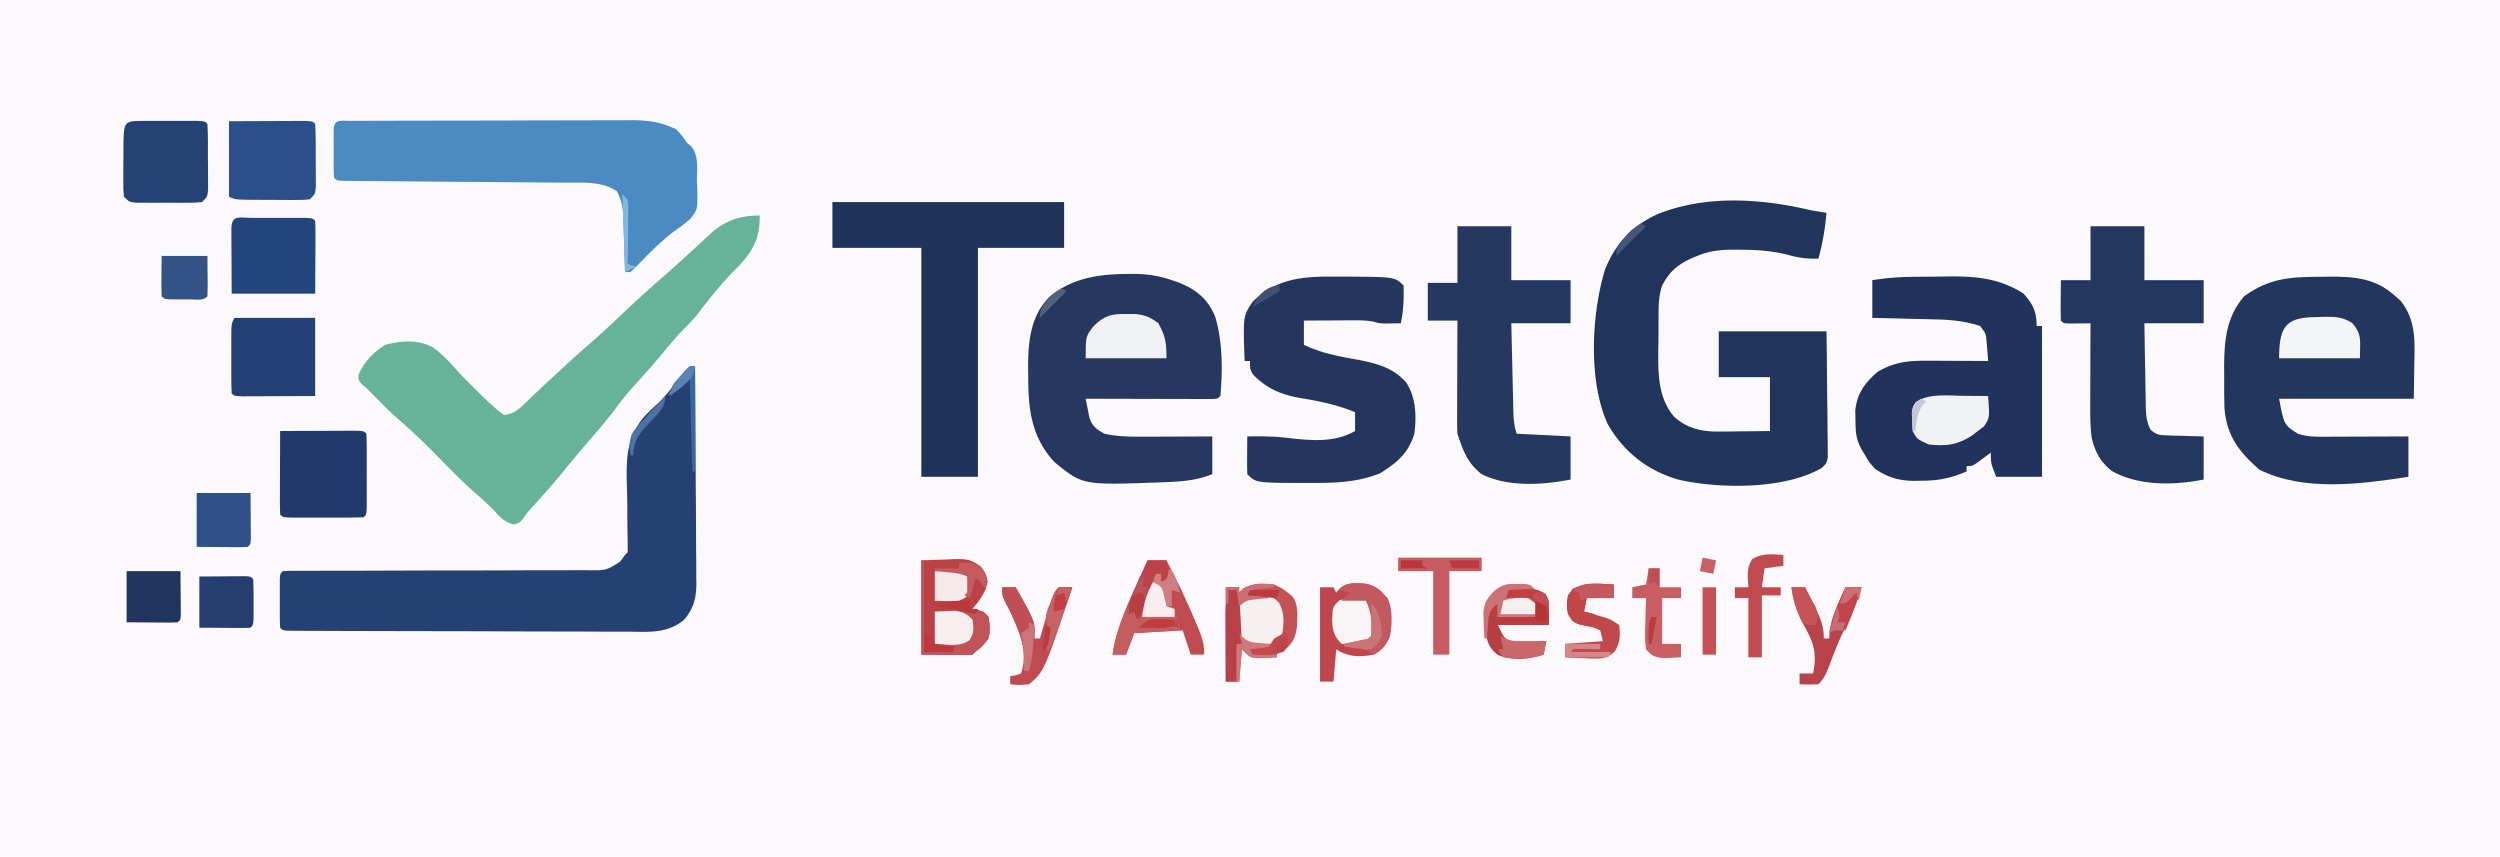
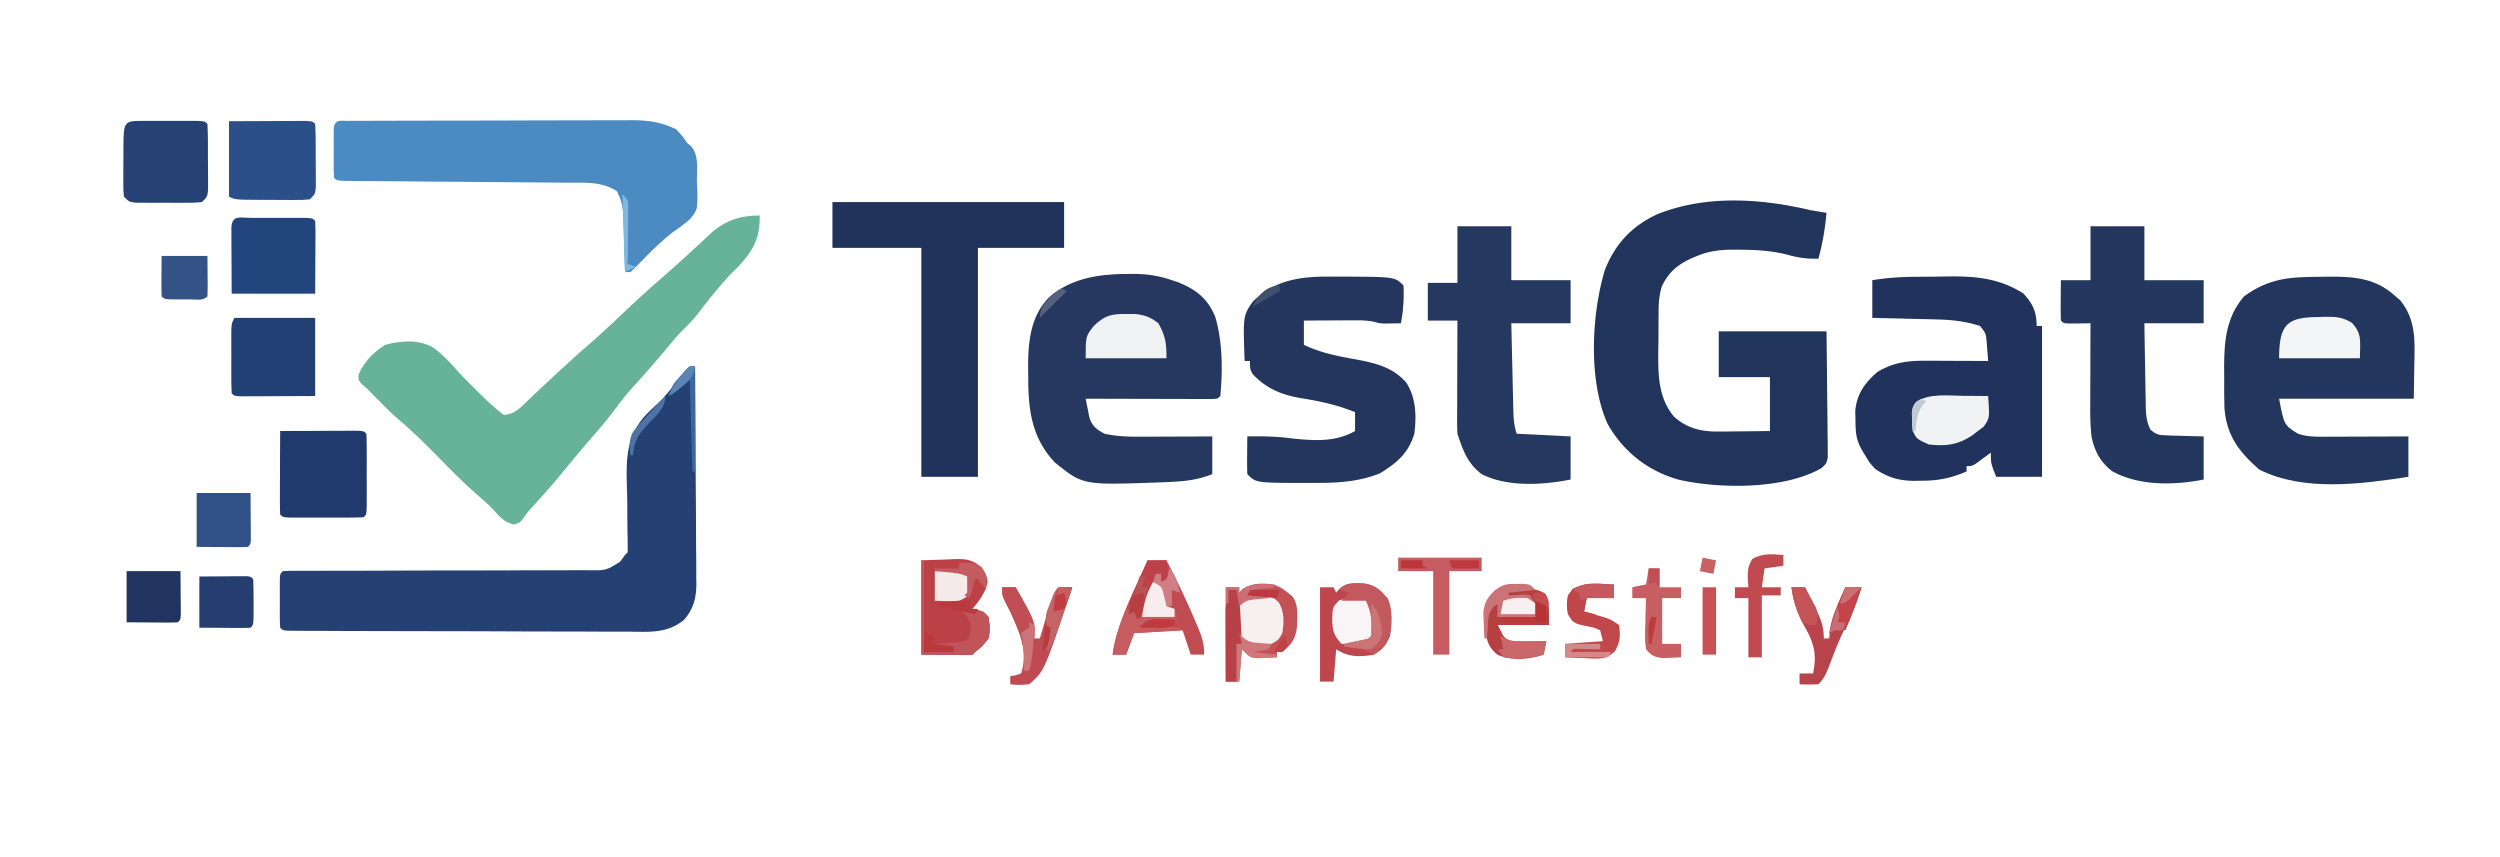
<svg xmlns="http://www.w3.org/2000/svg" viewBox="0 0 928 318">
-   <path fill="#FBF9FC" d="M0 0h928v318H0V0Z" />
  <path fill="#21345C" d="M672 78c1.997.348 3.997.687 6 1-.515 5.853-1.454 11.33-3 17-4.219.15-7.585-.324-11.625-1.5-5.986-1.457-11.658-1.804-17.813-1.813l-2.582-.015c-4.718.052-8.558.51-12.98 2.328l-2.195.895c-5.195 2.47-8.278 5.015-10.886 10.292-1.14 3.487-1.243 6.757-1.255 10.387l-.02 2.194a673.15 673.15 0 0 0-.015 4.586c-.004 2.31-.04 4.617-.078 6.925-.067 8.65-.046 17.394 5.826 24.353 4.86 4.44 10.272 5.63 16.678 5.563l3.36-.02 3.46-.05 3.531-.027c2.865-.024 5.73-.06 8.594-.098v-20h-19v-17h40c.092 6.924.171 13.846.22 20.77.02 2.356.047 4.713.082 7.069.048 3.383.07 6.766.089 10.15l.062 3.2.001 2.972.027 2.618C678 172 678 172 676.196 173.729c-13.859 8.017-37.9 7.762-52.973 4.353-11.54-3.246-20.539-10.322-26.473-20.707-7.22-15.97-6.018-40.683-1.004-57.191 3.826-9.715 9.998-16.288 19.512-20.692C633.222 72.332 653.427 73.634 672 78Z" />
  <path fill="#254173" d="M256 136h2c.093 11.222.164 22.445.207 33.667.021 5.212.05 10.423.095 15.635.043 5.031.067 10.062.078 15.094.007 1.917.021 3.835.043 5.752.03 2.69.033 5.38.031 8.071l.044 2.389c-.04 5.33-.996 9.269-4.498 13.392-6.26 5.223-12.953 4.547-20.814 4.47a1450.294 1450.294 0 0 1-15.537-.031c-3.958-.022-7.916-.021-11.874-.023-6.639-.007-13.278-.028-19.917-.06-8.532-.04-17.063-.057-25.595-.067-7.331-.008-14.662-.025-21.993-.045l-7.08-.016c-3.699-.009-7.397-.023-11.096-.042-2.012-.009-4.024-.013-6.036-.017l-3.594-.022-3.143-.013C105 234 105 234 104 233a67.856 67.856 0 0 1-.133-4.438l-.004-2.71.012-2.852-.012-2.852.004-2.71.004-2.504C104 213 104 213 105 212a76.316 76.316 0 0 1 4.718-.125l3.093-.007 3.422.006 3.582-.006c2.578-.004 5.155-.006 7.732-.006 4.076-.001 8.152-.014 12.228-.03l2.083-.007 4.218-.016c9.492-.035 18.985-.062 28.478-.06 6.398.002 12.796-.014 19.194-.05 3.387-.019 6.773-.028 10.16-.016 3.78.01 7.56-.011 11.341-.04l3.398.031c6.35.065 6.35.065 11.525-3.152L232 206l1-1c.012-3.01-.035-6.003-.105-9.012-.025-2.888-.038-5.777-.051-8.666-.02-1.983-.06-3.967-.122-5.95-.306-10.645-.465-19.188 7.028-27.372 1.54-1.557 3.11-3.059 4.725-4.537 2.495-2.393 4.565-5.068 6.713-7.775 3.735-4.611 3.735-4.611 4.812-5.688Z" />
  <path fill="#66B39A" d="M282 80c.122 8.375-2.337 12.953-8 19a1628.71 1628.71 0 0 1-3 3c-4.339 4.747-8.37 9.679-12.227 14.824-2.096 2.573-4.427 4.83-6.773 7.176a400.409 400.409 0 0 0-5.25 6.188c-3.444 4.117-6.938 8.163-10.563 12.125-2.48 2.73-4.83 5.454-7 8.437-3.281 4.512-6.939 8.68-10.586 12.896a443.684 443.684 0 0 0-9.288 11.104c-3.644 4.493-7.453 8.8-11.368 13.059-1.965 2.14-1.965 2.14-3.562 4.433C193 194 193 194 190.75 194.688c-3.623-.906-5.155-2.743-7.613-5.473-1.857-1.925-3.747-3.63-5.774-5.367-5.736-4.967-10.978-10.416-16.297-15.82-4.294-4.337-8.653-8.498-13.284-12.473-2.477-2.161-4.788-4.465-7.095-6.805l-2.488-2.516L136 144l-1.855-1.547C133 141 133 141 133.09 139.11c2.116-4.904 5.442-8.255 9.91-11.109 5.922-1.536 12.21-2.108 17.751.974 3.373 2.467 6.174 5.424 8.934 8.547 1.949 2.192 4.04 4.232 6.127 6.292l2.157 2.167c2.914 2.897 5.73 5.56 9.031 8.02 4.151-.105 6.676-3.158 9.5-5.875l3.203-3.008 1.65-1.563c2.608-2.461 5.253-4.882 7.897-7.304l2.766-2.547a361.95 361.95 0 0 1 6.843-6.062c4.144-3.614 8.15-7.36 12.141-11.141 4.653-4.408 9.356-8.73 14.196-12.933a467.357 467.357 0 0 0 6.679-5.942l2.54-2.281c1.755-1.592 3.5-3.197 5.233-4.813l2.602-2.406 2.328-2.18C270.008 81.584 275.136 80 282 80Z" />
  <path fill="#26385F" d="m418.75 101.688 2.437-.017c4.927.059 9.103.734 13.813 2.329l2.441.824c6.605 2.688 10.752 5.94 13.59 12.594 2.829 9.284 2.852 19.943 1.969 29.582-1 1-1 1-2.98 1.12l-2.632-.006h-2.972l-3.232-.016-3.292-.005c-3.485-.005-6.97-.018-10.454-.03-2.357-.006-4.713-.01-7.069-.014-5.79-.011-11.58-.028-17.369-.049a357.7 357.7 0 0 0 .86 4.344l.483 2.443c1 3.37 2.625 4.56 5.657 6.213 4.677 1.03 9.257 1.132 14.023 1.098l2.262-.005c2.363-.005 4.727-.018 7.09-.03 1.61-.006 3.221-.01 4.832-.014 3.931-.011 7.862-.028 11.793-.049v14c-6.1 2.44-11.505 2.751-18 3l-2.543.103c-27.498.965-27.498.965-37.965-7.498-8.661-9.318-9.84-19.757-9.805-31.917l-.048-3.225c-.006-9.437.835-18.995 7.709-26.037 8.455-7.296 18.596-8.684 29.402-8.739Z" />
  <path fill="#23365D" d="m861.25 102.75 3.605-.063c9.138-.04 16.997.659 24.02 7l2.18 1.887c5.826 7.266 5.321 15.042 5.133 23.926L896 148h-50c1.847 9.754 1.847 9.754 7 13 4.071 1.379 8.233 1.125 12.484 1.098l2.472-.005c2.598-.005 5.196-.018 7.794-.03 1.764-.006 3.529-.01 5.293-.014 4.319-.011 8.638-.028 12.957-.049v15c-17.659 2.69-38.826 5.587-55.375-2.688-7.493-6.6-12.057-12.502-12.908-22.705-.12-3.874-.126-7.732-.092-11.607l-.035-3.984c.029-9.641.878-18.479 7.41-26.016 9.383-6.775 16.93-7.202 28.25-7.25Z" />
  <path fill="#21335C" d="m709.953 102.762 2.245-.025c1.56-.013 3.12-.024 4.68-.032 1.574-.012 3.149-.032 4.723-.062 10.854-.203 19.91.301 29.399 6.232 3.586 3.81 5 6.895 5 12.125h2v56h-17c-2-5-2-5-2-9l-1.46 1.094-1.915 1.406-1.898 1.406C732 173 732 173 730 173v2c-5.879 2.518-10.627 3.497-17 3.438l-2.29.06c-5.663-.005-10.026-1.255-14.71-4.498-2.059-2.29-2.059-2.29-3.438-4.625l-1.433-2.352c-2.135-3.826-2.323-6.337-2.379-10.773l-.078-3.672c.589-6.424 3.52-10.442 8.328-14.578 6.049-3.529 11.123-4.127 18.05-4.098l1.997.005c2.089.005 4.177.018 6.265.03 1.423.006 2.846.01 4.268.014 3.473.011 6.947.028 10.42.049a415.708 415.708 0 0 0-.375-4.813l-.21-2.707c-.281-2.724-.281-2.724-2.415-5.48-5.329-1.701-10.17-2.278-15.781-2.414l-2.118-.059c-2.2-.059-4.4-.106-6.601-.152l-4.516-.117c-3.661-.097-7.322-.177-10.984-.258v-14c5-.808 9.885-1.184 14.953-1.238Z" />
  <path fill="#4B8BC2" d="m129.546 44.86 2.978-.018 3.295-.003 3.449-.015c3.787-.015 7.574-.022 11.36-.027l7.876-.017c4.81-.01 9.62-.016 14.429-.019 7.07-.004 14.14-.022 21.209-.05 6.127-.025 12.253-.033 18.38-.035 2.604-.003 5.207-.01 7.81-.024 3.648-.017 7.295-.015 10.944-.008l3.251-.028c6.196.034 10.857.694 16.473 3.384 2.312 2.5 2.312 2.5 4 5l1.57 1.339c2.952 3.428 2.072 8.595 2.117 12.911l.163 3.105c.09 7.441.09 7.441-2.585 10.865-2.011 1.768-4.04 3.296-6.265 4.78-4.177 3.302-7.9 6.8-11.578 10.652-1.439 1.485-2.928 2.92-4.422 4.348h-2l-.06-2.216c-.096-3.324-.205-6.648-.315-9.972-.03-1.15-.062-2.3-.094-3.486l-.117-3.369-.095-3.094c-.334-3-.937-5.183-2.319-7.863-5.556-3.704-11.92-3.158-18.386-3.19l-2.806-.025c-2.002-.017-4.003-.032-6.005-.045a4007.93 4007.93 0 0 1-9.492-.077c-7.851-.07-15.702-.13-23.554-.19-6.646-.05-13.292-.105-19.938-.165-3.125-.027-6.25-.047-9.375-.068l-5.705-.05-2.652-.013c-5.973-.063-5.973-.063-7.087-1.177a67.856 67.856 0 0 1-.133-4.438l-.004-2.71.012-2.852-.012-2.852.004-2.71.004-2.504c.252-3.766 2.416-3.063 5.675-3.074Z" />
  <path fill="#20335B" d="M309 75h86v17h-32v85h-21V92h-33V75Z" />
  <path fill="#24365E" d="m495.938 102.688 3.67-.01c18.178.108 18.178.108 21.392 3.322.164 4.84-.047 9.233-1 14l-3.75.063-2.11.035C512 120 512 120 510.22 119.5c-2.675-.603-5.118-.612-7.86-.598l-3.242.01-3.367.025-3.414.014c-2.779.012-5.557.028-8.336.049v9c6.577 3.146 13.105 4.307 20.25 5.578 7.024 1.398 12.87 2.917 17.75 8.422 3.644 5.652 3.845 12.486 3 19-2.151 7.17-6.498 10.851-12.75 14.688-8.163 3.296-16.478 3.629-25.188 3.562l-3.052.023c-17.782-.045-17.782-.045-21.01-3.273a177.036 177.036 0 0 1-.063-7.063l.028-3.91L463 162c5.66-.094 11.088-.023 16.703.766 8.149.831 16.032 1.385 23.297-2.766v-7c-6.777-2.777-13.366-4.138-20.578-5.285-6.937-1.245-12.53-3.643-17.422-8.84-1-1.875-1-1.875-1-4.875h-2c-.582-16.74-.582-16.74 3-22 8.908-8.761 18.948-9.472 30.938-9.313Z" />
  <path fill="#24375F" d="M776 84h20v20h22v16h-22c.074 5.197.157 10.392.262 15.588.034 1.768.062 3.535.084 5.302.034 2.542.086 5.084.142 7.626l.02 2.39c.086 3.215.29 5.697 1.76 8.586 2.115 1.841 3.183 2.039 5.962 2.117l2.432.098 2.525.043 2.561.09c2.084.07 4.168.118 6.252.16v16c-10.825 2.165-24.05 2.448-33.969-3.102-4.29-3.259-6.474-7.33-7.6-12.52-.535-4.189-.555-8.277-.529-12.495l.005-2.598c.005-2.72.018-5.44.03-8.16A6386.562 6386.562 0 0 1 776 120l-2.152.035-2.785.028-2.778.035C766 120 766 120 765 119a184.94 184.94 0 0 1-.063-7.563l.014-2.154c.012-1.76.03-3.522.049-5.283h11V84Z" />
  <path fill="#25385F" d="M541 84h20v20h22v16h-22c.12 5.357.242 10.714.372 16.07.044 1.823.085 3.646.125 5.468.058 2.62.122 5.238.187 7.857l.05 2.471c.086 3.276.224 6.007 1.266 9.134l20 1v16c-10.265 2.053-23.429 2.864-33-2-5.297-4.057-6.943-8.828-9-15a65.179 65.179 0 0 1-.114-4.196v-2.547l.016-2.737.005-2.813c.005-2.965.018-5.93.03-8.894A7661.562 7661.562 0 0 1 541 119h-11v-14h11V84Z" />
  <path fill="#213A6D" d="M104 160c4.397-.025 8.793-.043 13.19-.055 1.496-.005 2.993-.012 4.49-.02 2.147-.013 4.294-.018 6.441-.023l3.92-.016C135 160 135 160 136 161c.1 2.207.13 4.416.133 6.625l.003 2.006c0 1.403-.001 2.805-.006 4.207-.005 2.153 0 4.306.007 6.459 0 1.36-.002 2.719-.004 4.078l-.004 3.773C136 191 136 191 135 192c-2.207.1-4.416.13-6.625.133l-2.006.003c-1.403 0-2.805-.001-4.207-.006-2.153-.005-4.306 0-6.459.007-1.36 0-2.719-.002-4.078-.004l-3.773-.004C105 192 105 192 104 191a162.313 162.313 0 0 1-.098-6.879l.005-2.08c.005-2.202.018-4.403.03-6.603A4240.961 4240.961 0 0 1 104 160Z" />
  <path fill="#2B4F88" d="M85 45c4.397-.023 8.793-.043 13.19-.055 1.496-.005 2.993-.012 4.49-.02 2.147-.013 4.294-.018 6.441-.023l3.92-.016C116 45 116 45 117 46c.253 4.306.185 8.624.188 12.938l.037 3.693.005 3.521.013 3.25C117 72 117 72 115 74c-2.766.243-2.766.243-6.25.23l-3.781-.005-3.969-.037-3.969-.002C87.281 74.14 87.281 74.14 85 73V45Z" />
  <path fill="#264275" d="m53.406 44.867 3.942-.004 2.063.007c2.08.005 4.16 0 6.241-.007l3.942.004 3.646.004C76 45 76 45 77 46c.254 4.473.185 8.958.188 13.438l.037 3.837.005 3.659.013 3.376C77 73 77 73 75 75c-2.674.259-2.674.259-6.031.266l-3.645.007-3.824-.023-3.824.023-3.645-.007-3.357-.007C48 75 48 75 46 73c-.243-2.69-.243-2.69-.23-6.066l.005-3.659.038-3.837.001-3.85c.052-10.714.052-10.714 7.592-10.72Z" />
  <path fill="#234074" d="M87 118h30v29c-4.254.023-8.508.043-12.762.055-1.449.005-2.897.012-4.345.02-2.078.013-4.155.018-6.233.023l-3.793.016C87 147 87 147 86 146c-.1-1.903-.13-3.81-.133-5.715l-.004-3.517.012-3.706-.012-3.693.004-3.521.004-3.25C86 120 86 120 87 118Z" />
  <path fill="#23457E" d="m93.406 80.867 3.942-.004 2.063.007c2.08.005 4.16 0 6.241-.007l3.942.004 3.646.004C116 81 116 81 117 82c.088 2 .107 4.002.098 6.004l-.008 3.315-.028 4.243L117 109H86l-.063-13.438-.027-4.243-.008-3.315-.016-3.412c.219-4.982 3.186-3.72 7.52-3.725Z" />
  <path fill="#BB4147" d="m342 208 9.188-.313 2.867-.137c4.456-.074 6.362.006 10.02 2.79C366 213 366 213 366.624 215.875c-.842 4.209-2.923 6.864-5.625 10.125l1.875.375C365 227 365 227 367 229c.345 3.01.568 5.094 0 8-2.438 2.938-2.438 2.938-5 5l-1 1a62.92 62.92 0 0 1-4.254.098l-2.33-.008-2.978-.028L342 243v-35Z" />
  <path fill="#C35257" d="M473 217c2.875 1.313 2.875 1.313 5 3 .529.4 1.057.8 1.602 1.21 2.638 3.377 1.91 7.494 1.828 11.602-.618 4.586-1.918 6.261-5.43 9.188h-2v2c-1.603.081-3.208.14-4.813.188l-2.707.105C464 244 464 244 461 241l-1 12h-5v-35h5v2l1.438-1.5c3.789-2.218 7.27-2.076 11.562-1.5Z" />
  <path fill="#BE464C" d="M506.484 216.57c4.052.692 5.75 2.45 8.516 5.43 2.126 4.252 1.587 9.393 1 14-1.346 3.314-2.863 5.253-6 7-5.253.935-9.508.995-14-2l-1 12h-5v-35h5l1 2c.396-.485.791-.97 1.2-1.469 2.896-2.463 5.616-2.057 9.284-1.96Z" />
  <path fill="#C04C51" d="M426 208h7c3.955 7.586 7.641 15.23 10.938 23.125l.927 2.187c1.436 3.499 2.135 5.852 2.135 9.688h-5l-3-9-18 1-3 8h-5c1.702-12.201 8.019-23.817 13-35Z" />
  <path fill="#F1F2F4" d="m728.875 146.938 2.664.013c2.154.012 4.307.03 6.461.049.587 8.147.587 8.147-1.61 11.34l-2.14 1.597-2.11 1.653c-5.425 3.574-9.681 4.11-16.14 3.41-4.513-2.026-4.513-2.026-6-5-.203-2.059-.203-2.059-.25-4.438l-.078-2.37C710 151 710 151 711.14 149.276c4.939-3.393 11.975-2.396 17.734-2.34Z" />
  <path fill="#F0F1F3" d="m418 116.563 3.625.003c3.615.465 5.507 1.22 8.375 3.434 2.664 4.87 3 7.28 3 13h-30c0-8.172 0-8.172 3-12 3.958-3.852 6.516-4.526 12-4.438Z" />
  <path fill="#F4F5F6" d="m860.25 117.688 2.605-.088c4.193-.042 6.53.03 10.192 2.232C876.954 124.169 876 126.7 876 133h-30c0-12.67 3.037-15.189 14.25-15.313Z" />
  <path fill="#2F5187" d="M73 183h20l.063 9.438.027 2.978.008 2.33.016 2.396C93 202 93 202 92 203a62.92 62.92 0 0 1-4.254.098l-2.33-.008-2.978-.028L73 203v-20Z" />
  <path fill="#213460" d="M47 212h20l.063 8.938.027 2.82.008 2.207.016 2.27C67 230 67 230 66 231a62.92 62.92 0 0 1-4.254.098l-2.33-.008-2.978-.028L47 231v-19Z" />
  <path fill="#263D6F" d="m74 214 9.438-.063 2.978-.027 2.33-.008 2.396-.016C93 214 93 214 94 215c.1 2.843.139 5.657.125 8.5l.012 2.418c-.01 5.955-.01 5.955-1.137 7.082a62.92 62.92 0 0 1-4.254.098l-2.33-.008-2.978-.028L74 233v-19Z" />
  <path fill="#C65B62" d="M519 207h31v5h-12v31h-6v-31h-13v-5Z" />
  <path fill="#C04A51" d="M372 218h5c7.35 12.876 7.35 12.876 7 19h2l.55-1.906c4.427-15.07 4.427-15.07 6.45-17.094a99.984 99.984 0 0 1 5 0c-10.323 31.158-10.323 31.158-16 36-3.75.313-3.75.313-7 0v-3l1.938-.313L379 250c2.817-8.452-.588-15.167-4-23l-1.668-3.215C372 221 372 221 372 218Z" />
  <path fill="#B9434A" d="M665 218h5a874427674.297 874427674.297 0 0 0 3.71 7.324c2.021 4.194 3.29 6.952 3.29 11.676h2l.188-2.75c.783-5.758 3.47-10.986 5.812-16.25h6c-1.693 5.697-3.86 10.835-6.602 16.102-2.027 4.202-3.69 8.535-5.343 12.897-1.09 2.83-1.884 4.83-4.055 7.001-3.625.125-3.625.125-7 0v-4h5c1.685-8.034-.009-12.015-4-19-2.084-4.253-3.423-8.271-4-13Z" />
  <path fill="#C0484C" d="M599 217v5h-10l-1 5 2.082.586 2.73.789 2.708.773C598 230 598 230 601 232c.52 3.932.433 6.223-1.512 9.71-2.903 2.672-4.644 2.818-8.527 2.73l-2.211-.127-2.258-.069A271.666 271.666 0 0 1 581 244v-5l14-1-1-4c-2.252-1.034-2.252-1.034-4.938-1.563-4.853-1.124-4.853-1.124-7.062-4.437-.51-4.005-.637-6.113 1.75-9.438 4.968-2.388 9.832-1.873 15.25-1.562Z" />
  <path fill="#B53F41" d="M560 219c9.856-.612 9.856-.612 13.688 1.438C575 223 575 223 575 232h-19c2.323 4.885 2.323 4.885 5 6 2.207.07 4.417.084 6.625.063l3.602-.028L574 238l-1 5c-5.343 1.781-11.873 2.405-17.121.047-2.798-2.335-3.745-4.175-4.3-7.79-.123-4.61-.184-7.35 2.421-11.257h2v5h14l-2-7h-9l1-3Z" />
  <path fill="#335285" d="M60 95h17l.063 7.438.027 2.345c.007 1.74-.04 3.478-.09 5.217-1.756 1.756-4.036 1.132-6.371 1.137l-2.129-.012-2.129.012c-5.244-.01-5.244-.01-6.371-1.137a185.184 185.184 0 0 1-.063-7.563L60 95Z" />
  <path fill="#C85F63" d="M612 211h4v7h8v4h-7v17h7v5c-1.416.082-2.833.14-4.25.188l-2.39.105c-3.183-.395-4.298-.782-6.36-3.293-.498-3.24-.374-6.42-.25-9.688l.055-2.705c.047-2.203.113-4.405.195-6.607h-5v-4l5-1 1-6Z" />
  <path fill="#BF4B50" d="M662 206v4l-7 1-1 7h7v3h-7v23h-5v-22h-5v-4h5l-.25-3.75c.026-2.968.17-4.11 1.688-6.75 3.78-2.214 7.283-1.83 11.562-1.5Z" />
  <path fill="#F7F0F1" d="m468 221.563 2.625-.06c2.375.497 2.375.497 4.16 2.243 2.002 3.714 1.863 7.15 1.215 11.254-1.438 2.563-1.438 2.563-4 4-3.09.53-5.946.765-9 0-2.164-2.116-2.916-3.48-3.398-6.473l.023-2.59-.023-2.597c.398-2.34.398-2.34 1.609-4.121 2.359-1.607 3.95-1.652 6.789-1.656Z" />
  <path fill="#C75C60" d="M428 216c1.938.563 1.938.563 4 2 .75 3.625.75 3.625 1 7l3 1c.688 2.063.688 2.063 1 4l-2.371.184-3.067.254c-1.009.08-2.018.162-3.058.246-2.44.048-2.44.048-3.504 1.316l13 1v1l-17 1-3 8h-5c.65-6.005 2.858-11.4 5-17 3 0 3 0 5 1l.84-2.152 1.098-2.786 1.09-2.777C427 217 427 217 428 216Z" />
  <path fill="#F9F4F5" d="M507 222c3.023 3.023 3.092 5.92 3.313 10.063C510 236 510 236 508.5 238c-3.797 1.519-6.405 1.455-10.5 1-2.846-2.84-3.452-5.1-3.5-9.063.155-4.582.155-4.582 2.563-7.062 3.499-1.042 6.304-1.218 9.937-.875Z" />
  <path fill="#C2595F" d="M503.75 216.563c3.726.059 5.917.424 8.813 2.812 4.048 4.36 3.878 7.752 3.87 13.559-.655 4.634-2.941 7.115-6.433 10.066l-1.766-.96c-3.01-1.4-5.957-1.662-9.234-2.04v-1c.957-.2.957-.2 1.934-.402l2.503-.536 2.497-.527c2.043-.343 2.043-.343 3.066-1.535.247-4.932.25-8.499-2-13h-9l3-3-4-1c2.46-2.46 3.35-2.35 6.75-2.438Z" />
  <path fill="#C05458" d="M342 208h1v34h11v-2h-7v-1l2.336-.148 3.039-.227 3.023-.21c2.757-.179 2.757-.179 4.602-2.415.493-4.265.493-4.265-1.5-7.875L357 227h8c2 2 2 2 2.438 5.813-.066 3.625-.391 4.13-2.875 7.125L362 242l-1 1a62.92 62.92 0 0 1-4.254.098l-2.33-.008-2.978-.028L342 243v-35Z" />
  <path fill="#CC7378" d="m563.063 216.75 2.66-.016C568 217 568 217 570 219l-10 1v1l6.055-.293L568 221c2 3 2 3 2 8h-14v-5c-2.18 1.759-2.937 2.694-3.512 5.48l-.176 2.708-.199 2.73L552 237h-1a286.795 286.795 0 0 1-.25-6.188l-.14-3.48c.468-3.998 1.593-5.5 4.39-8.332 3.25-2.167 4.292-2.272 8.063-2.25Z" />
-   <path fill="#F7EEEF" d="m347 227 4.75-.188 2.672-.105c3.078.35 4.386 1.131 6.578 3.293.454 3.11.668 5.045-1.172 7.676-3.636 2.634-8.541 1.475-12.828 1.324v-12Z" />
  <path fill="#B84047" d="M456 219h3c.864 2.593 1.176 4.34 1.316 7.012l.127 2.295.12 2.38.13 2.417c.106 1.965.207 3.93.307 5.896h-2v14h-4c-.025-4.038-.043-8.077-.055-12.115-.005-1.373-.012-2.745-.02-4.118-.013-1.978-.018-3.957-.023-5.935l-.016-3.602A40.403 40.403 0 0 1 456 219Z" />
  <path fill="#F5E9E9" d="M347 212c9.625-.25 9.625-.25 13 2 .438 2.938.438 2.938 0 6-1.438 1.875-1.438 1.875-4 3-3.048.236-5.933.135-9 0v-11Z" />
  <path fill="#C04648" d="M599 217v5h-10l-1 5 4 1v4c-3.496.318-5.397.396-8.375-1.563-2.264-3.396-2.268-5.438-1.625-9.437 4.076-5.677 10.716-4.36 17-4Z" />
  <path fill="#C04E54" d="M372 218h5c.796 1.394 1.586 2.79 2.375 4.188l1.336 2.355c2.65 5.05 3.53 8.26 2.976 14.02l-.3 3.378c-.31 2.444-.711 4.697-1.387 7.059h-2l.313-3.688c.024-7.686-3.492-14.81-6.981-21.519C372 221 372 221 372 218Z" />
  <path fill="#C84F53" d="M632 218h5v25h-5v-25Z" />
  <path fill="#BC4148" d="M426 208h7l1 7-3 1v-3c-3.397 1.698-3.907 5.65-5.125 9.063l-.84 2.298c-.685 1.878-1.36 3.758-2.035 5.639l-2-3-2 1c.588-4.841 2.077-8.96 4.063-13.375l.853-1.941A802.632 802.632 0 0 1 426 208Z" />
  <path fill="#F7ECEE" d="M428 216c1.938.563 1.938.563 4 2 .75 3.625.75 3.625 1 7l3 1v3h-12c.497-4.973 1.553-8.638 4-13Z" />
  <path fill="#C34449" d="M685 218h6c-1.748 5.467-3.658 10.758-6 16l-2-1c-2.117.892-2.117.892-4 2 1.662-5.857 3.47-11.459 6-17Z" />
  <path fill="#C46467" d="M395.563 217.938 398 218a647.4 647.4 0 0 1-4.5 13.125l-1.281 3.633c-.95 2.526-1.945 4.87-3.219 7.242-1-2-1-2-.5-5.375.725-3.37.725-3.37-.086-5.527-.575-2.915.303-4.582 1.461-7.286l1.117-2.667c1.472-3.132 1.472-3.132 4.57-3.208Z" />
  <path fill="#C9676A" d="m557 236 1.578.992c3.17 1.319 5.752 1.201 9.172 1.133l3.547-.055L574 238l-1 5c-3.21 1.07-5.689 1.2-9.063 1.25l-3.222.078L558 244l-2-3h2l-1-5Z" />
  <path fill="#C45458" d="M665 218h5c.869 1.575 1.72 3.16 2.563 4.75l1.44 2.672c1.077 2.785 1.062 3.848-.003 6.578-3 0-3 0-5-1-2.136-4.358-3.408-8.146-4-13Z" />
  <path fill="#F8F0F0" d="m567 222 3 2v4h-13l1-5c3.255-1.085 5.59-1.213 9-1Z" />
  <path fill="#C35B61" d="M356 209c3.537-.322 5.396-.413 8.375 1.625 2.038 2.979 1.947 4.838 1.625 8.375l-1.438-2-1.562-2h-1l-2 7-2-1 1-1c.04-2 .043-4 0-6-2.434-1.217-4.418-1.32-7.125-1.563l-2.758-.253L347 212v-1h9v-2Z" />
  <path fill="#3A67A0" d="M258 136v39h-1l-1-35-7 7c0-3.74.934-4.453 3.375-7.188l1.898-2.167C256 136 256 136 258 136Z" />
  <path fill="#CE787B" d="m460 235 1.207 1.457c2.228 1.917 3.581 2.02 6.48 2.23l2.45.2L472 239l-1 2c-3.063.625-3.063.625-6 1l9 1v1c-1.603.081-3.208.14-4.813.188l-2.707.105C464 244 464 244 461 241l-1 12h-1v-14h2l-1-4Z" />
  <path fill="#C45A60" d="m593.188 216.875 3.292.055 2.52.07v5l-2.117-.035-2.758-.028-2.742-.035c-2.4-.064-2.4-.064-4.383 1.098l-1-3-2-1c3.527-2.351 5.029-2.214 9.188-2.125Z" />
  <path fill="#BB393B" d="m570 223 4 2v6h-17l1-2h12v-6Z" />
  <path fill="#D5888A" d="M581 239h13v2l-2.152-.035-2.785-.028-2.778-.035c-2.25-.161-2.25-.161-3.285 1.098h15l-1 2h-16v-5Z" />
-   <path fill="#C4484D" d="M478 235c.319 2.95.443 4.441-1.438 6.813-3.806 1.763-7.434 1.425-11.562 1.187l-1-2 3.375-.313L471 240l2-3c3.474-2 3.474-2 5-2Z" />
-   <path fill="#C13F45" d="M560 219c10.022-.622 10.022-.622 13.75 1.75 1.25 2.25 1.25 2.25 1 4.5L574 227c-2.155-1.58-4.106-3.106-6-5-2.21-.243-2.21-.243-4.625-.125l-2.477.055L559 222l1-3Z" />
  <path fill="#CB6F75" d="M473 217v1l-6.152.684c-1.86.135-1.86.135-2.848 1.316l7 1v1l-5.957.586c-2.343.34-2.343.34-5.043 2.414l-1-6h-3v5h-1v-6h5v2l1.438-1.5c3.766-2.205 7.297-1.746 11.562-1.5Z" />
  <path fill="#D07E83" d="M434 211c2.686 2.686 3.06 5.376 4 9l-3-1v6h-2l-.813-3.375c-.845-3.843-.845-3.843-4.187-5.625l1-3h2v3l2-1c.652-2.025.652-2.025 1-4Z" />
  <path fill="#CB7478" d="M509 224c3.256 3.256 3.78 7.488 4 12-1.688 3.125-1.688 3.125-4 5-3.411 0-6.63-.491-10-1v-1l1.934-.402 2.503-.536 2.497-.527c2.043-.343 2.043-.343 3.066-1.535.072-2.02.084-4.042.063-6.063l-.028-3.347L509 224Z" />
  <path fill="#CC7479" d="m382 231 2 1c-.142 2.084-.288 4.167-.438 6.25-.08 1.16-.162 2.32-.246 3.516-.248 2.544-.597 4.794-1.316 7.234h-2l.035-1.793c.048-4.21.025-8.1-1.035-12.207l3-2v-2Z" />
  <path fill="#4E72A4" d="M247 147c0 4.788-3.873 7.627-7.002 10.998-3.194 3.586-4.704 6.021-4.998 11.002h-1c-.404-3.308-.633-5.93 1.109-8.874 1.54-1.91 3.148-3.712 4.828-5.501l1.71-1.902c1.75-1.941 3.505-3.875 5.353-5.723Z" />
  <path fill="#C23D42" d="M395.563 217.938 398 218c-1.875 5.75-1.875 5.75-3 8-2.063.625-2.063.625-4 1 .997-8.976.997-8.976 4.563-9.063Z" />
  <path fill="#7FB7E0" d="M231 72c2 2 2 2 2.227 4.43-.01.995-.02 1.99-.032 3.015l-.02 3.262-.05 3.418-.027 3.441c-.024 2.812-.057 5.623-.098 8.434l3 1-4 2-1-29Z" />
  <path fill="#BD383C" d="m343 235 3 1 1 3 7 1v2h-11v-7Z" />
  <path fill="#B53F41" d="M425 219c-.75 7.625-.75 7.625-3 11l-1-3-2 1c.49-5.523.49-5.523 3-7.875 2-1.125 2-1.125 3-1.125Z" />
  <path fill="#BE3B3F" d="m431.188 229.813 2.73.082L436 230v2c-2.645 1.322-4.678 1.097-7.625 1.063l-3.04-.028L423 233c2.51-3.177 4.226-3.342 8.188-3.188Z" />
  <path fill="#B93A3E" d="M360 223v3h3l-1 2-14-3v-1c4.064-.774 7.864-1.098 12-1Z" />
  <path fill="#C96064" d="m632 207 5 1-1 5-5-1 1-5Z" />
  <path fill="#BB393F" d="M538 208h11v3h-10l-1-3Z" />
-   <path fill="#475675" d="m609 83 2 1-11 11c0-3.524.551-4.015 2.813-6.563l1.582-1.816C606 85 606 85 609 83Z" />
  <path fill="#5A84B3" d="M258 136c-.56 3.537-1.678 4.956-4.438 7.188l-1.87 1.542C250 146 250 146 248 147c1.352-2.939 2.9-5.292 5-7.75l1.563-1.86C256 136 256 136 258 136Z" />
  <path fill="#BB363A" d="M520 208h8v2l2 1h-10v-3Z" />
  <path fill="#BB3A41" d="M464 219h11l-1 3-11-1 1-2Z" />
  <path fill="#53617D" d="m394 107 2 1-10 10c0-4.322 2.15-5.884 5-9l3-2Z" />
-   <path fill="#CD6E72" d="M685 218h6l-1 5-1-3-1.875 2C685 224 685 224 683 224l2-6Z" />
+   <path fill="#CD6E72" d="M685 218h6C685 224 685 224 683 224l2-6Z" />
  <path fill="#C34E51" d="M570 220h3c2 3 2 3 1.625 5.188L574 227c-3.875-2.625-3.875-2.625-5-6l1-1Z" />
  <path fill="#C76D73" d="M682 225c1 4 1 4 0 6h3l-1 3h-3l-2 1 3-10Z" />
  <path fill="#B73232" d="m570 223 4 2v6l-4-1v-7Z" />
  <path fill="#C75C62" d="M611 217v5h-5v-4l5-1Z" />
  <path fill="#C24E55" d="M612 211h4v7l-2-2-2 1v-6Z" />
  <path fill="#415071" d="M475 106v2c-2.188 1.438-2.188 1.438-5 3l-2.813 1.688L465 114c1.515-4.242 5.298-8 10-8Z" />
  <path fill="#BA5257" d="M423 214h2l-1 4h2l-1 4-1-2-3 1 2-7Z" />
  <path fill="#C3C8D4" d="m713 148 2 1-1.438 1.563c-1.99 3.105-2.213 5.803-2.562 9.437h-1c-.081-1.437-.14-2.874-.188-4.313l-.105-2.425c.355-2.74 1.187-3.554 3.293-5.262Z" />
  <path fill="#B73C41" d="m388 232 2 1c-.75 6.75-.75 6.75-3 9l1-10Z" />
  <path fill="#C75F62" d="M393 218h5l-2 6-1-4-3 1 1-3Z" />
  <path fill="#BF4247" d="M477 236c.625 1.875.625 1.875 1 4l-2 2h-3c1.152-2.468 2.048-4.048 4-6Z" />
  <path fill="#BB3C3F" d="M613 229h2l-2 10h-1c-.125-7.75-.125-7.75 1-10Z" />
</svg>